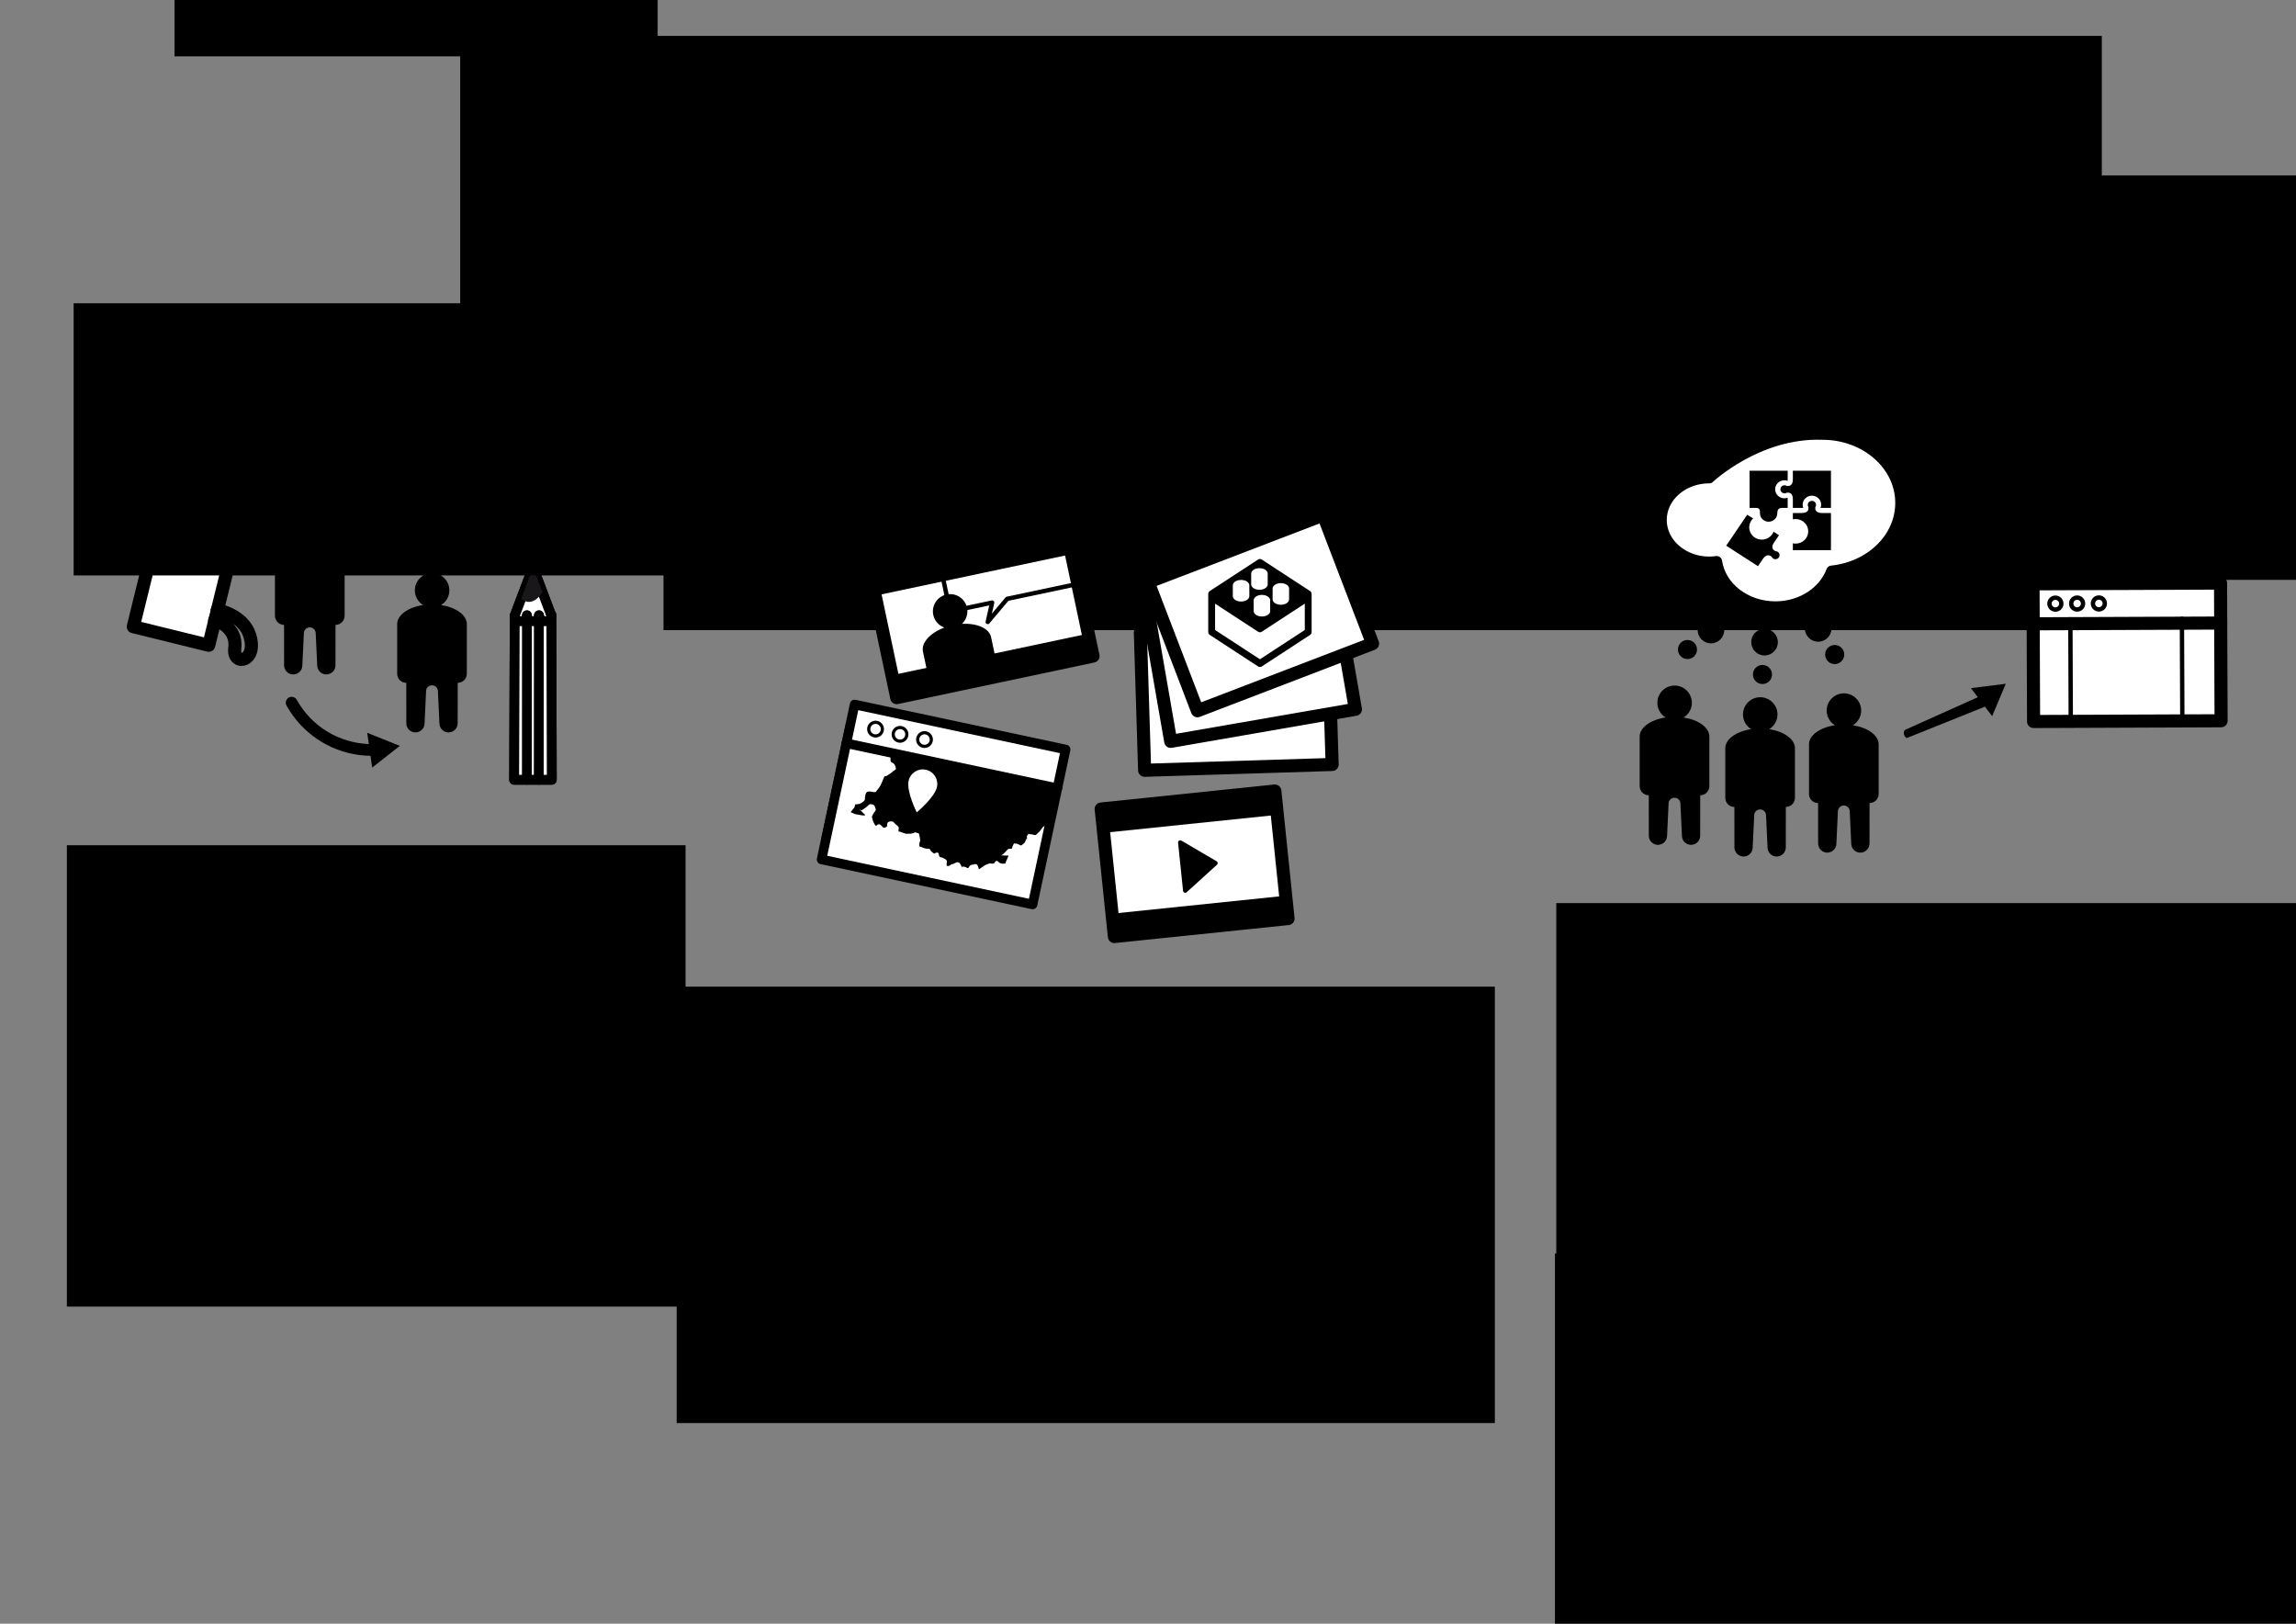
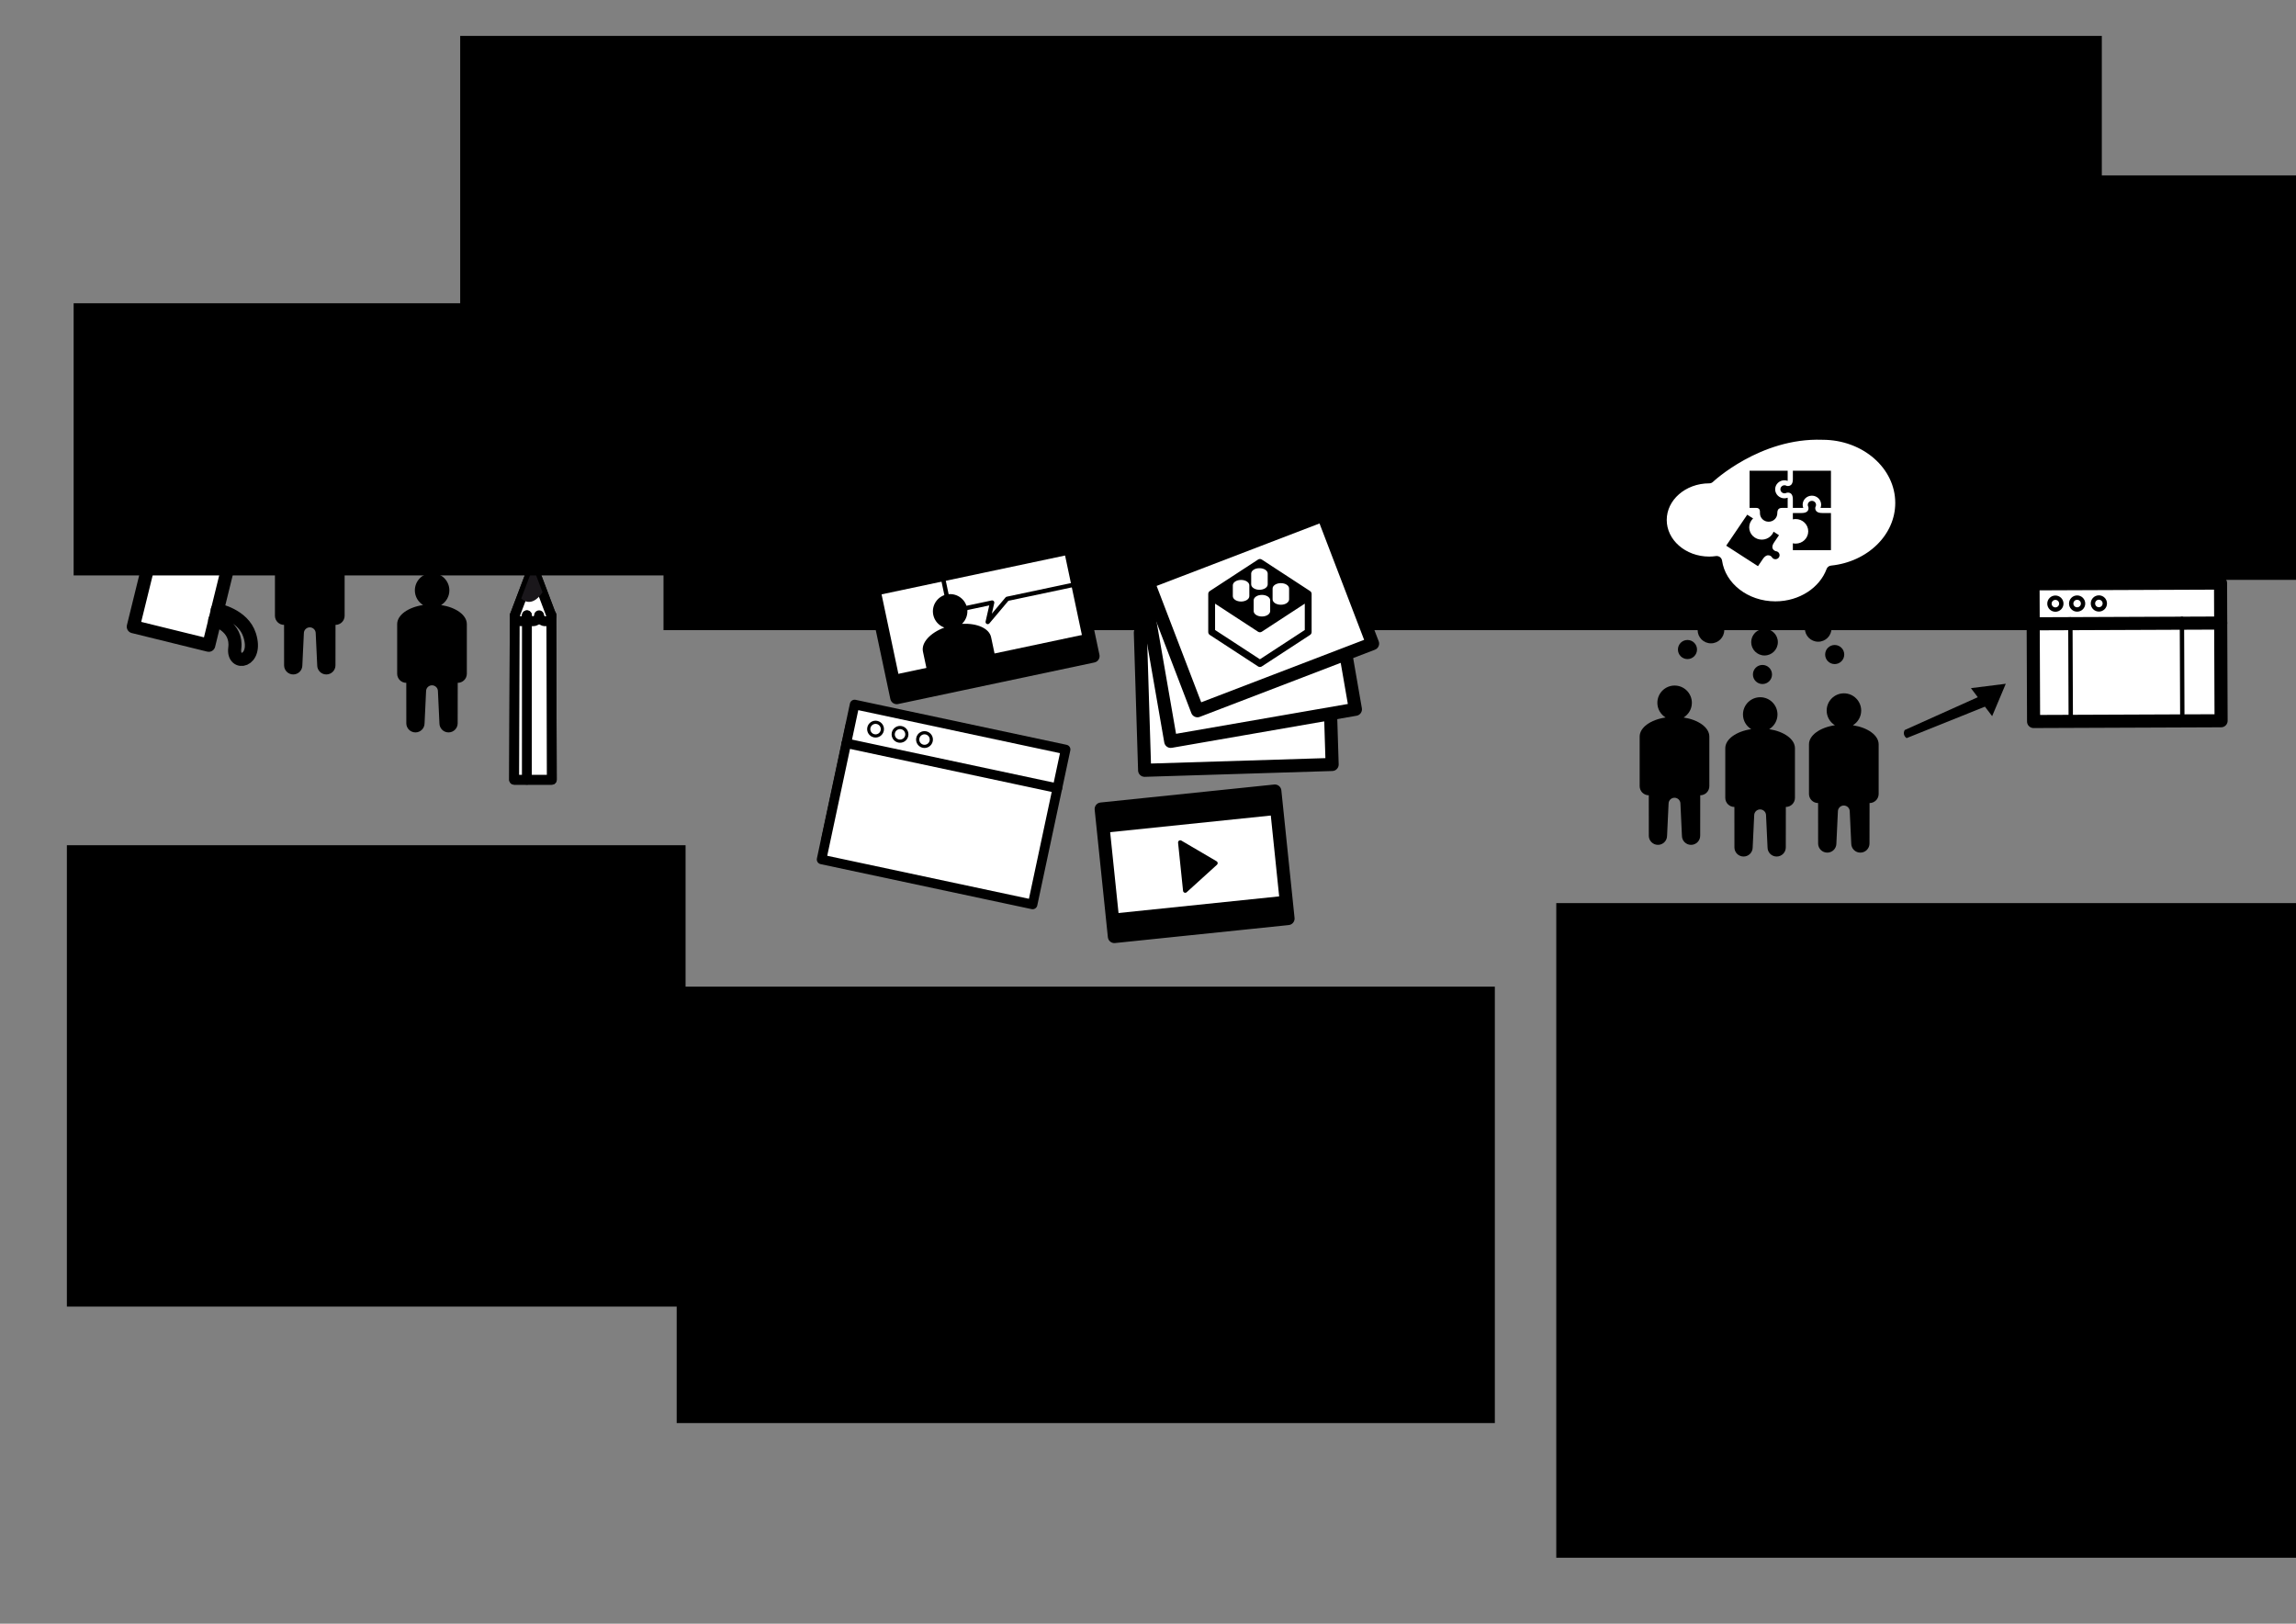
<svg xmlns="http://www.w3.org/2000/svg" xmlns:ns1="http://www.inkscape.org/namespaces/inkscape" xmlns:ns2="http://sodipodi.sourceforge.net/DTD/sodipodi-0.dtd" width="297mm" height="210mm" viewBox="0 0 1052.362 744.094" id="svg2" version="1.1" ns1:version="0.91 r13725" ns2:docname="schema_documentation.svg">
  <rect x="0" y="0" width="1052.362" height="744.094" fill="#808080" stroke="none" />
  <defs id="defs4" />
  <ns2:namedview id="base" pagecolor="#ffffff" bordercolor="#666666" borderopacity="1.0" ns1:pageopacity="0.0" ns1:pageshadow="2" ns1:zoom="0.49497475" ns1:cx="435.83113" ns1:cy="567.12227" ns1:document-units="px" ns1:current-layer="layer1" showgrid="false" showguides="true" ns1:guide-bbox="true" ns1:window-width="1325" ns1:window-height="747" ns1:window-x="1481" ns1:window-y="21" ns1:window-maximized="1">
    <ns2:guide position="651.429,472.857" orientation="0,1" id="guide3621" />
  </ns2:namedview>
  <g ns1:label="Calque 1" ns1:groupmode="layer" id="layer1" transform="translate(0,-308.268)">
    <flowRoot xml:space="preserve" id="flowRoot3336" style="font-style:normal;font-weight:normal;font-size:12.5px;line-height:125%;font-family:sans-serif;letter-spacing:0px;word-spacing:0px;fill:#000000;fill-opacity:1;stroke:#000000;stroke-width:1px;stroke-linecap:butt;stroke-linejoin:miter;stroke-opacity:1;" transform="translate(55.714,285.411)">
      <flowRegion id="flowRegion3338">
        <rect id="rect3340" width="751.429" height="138.571" x="155.714" y="39.809" style="stroke:#000000;stroke-opacity:1;" />
      </flowRegion>
      <flowPara id="flowPara3342" style="font-style:normal;font-variant:normal;font-weight:normal;font-stretch:normal;font-size:50px;font-family:'Futura Std';-inkscape-font-specification:'Futura Std';stroke:#000000;stroke-opacity:1;">Documentons notre parcours !</flowPara>
    </flowRoot>
    <flowRoot xml:space="preserve" id="flowRoot3344" style="fill:black;stroke:none;stroke-opacity:1;stroke-width:1px;stroke-linejoin:miter;stroke-linecap:butt;fill-opacity:1;font-family:sans-serif;font-style:normal;font-weight:normal;font-size:12.5px;line-height:125%;letter-spacing:0px;word-spacing:0px">
      <flowRegion id="flowRegion3346">
-         <rect id="rect3348" width="221.429" height="127.143" x="80" y="206.952" />
-       </flowRegion>
+         </flowRegion>
      <flowPara id="flowPara3350" />
    </flowRoot>
    <flowRoot xml:space="preserve" id="flowRoot3336-6" style="font-style:normal;font-weight:normal;font-size:12.5px;line-height:125%;font-family:sans-serif;letter-spacing:0px;word-spacing:0px;fill:#000000;fill-opacity:1;stroke:none;stroke-width:1px;stroke-linecap:butt;stroke-linejoin:miter;stroke-opacity:1" transform="translate(179.72,348.834)">
      <flowRegion id="flowRegion3338-3">
        <rect id="rect3340-8" width="751.429" height="138.571" x="155.714" y="39.809" />
      </flowRegion>
      <flowPara id="flowPara3342-5" style="font-style:normal;font-variant:normal;font-weight:normal;font-stretch:normal;font-size:50px;font-family:'Futura Std';-inkscape-font-specification:'Futura Std'">à chaque séance...</flowPara>
    </flowRoot>
    <path id="path1585" d="m 170.169,536.693 0.983,5.365 c 16.017,-0.344 30.954,7.758 39.348,21.527 0.775,1.27 0.371,2.926 -0.896,3.699 -0.269,0.166 -0.558,0.277 -0.847,0.336 -1.086,0.23 -2.245,-0.23 -2.855,-1.232 -7.235,-11.871 -19.999,-18.975 -33.771,-18.975 l 0.938,5.125 -15.173,-5.41 12.273,-10.435 z" ns1:connector-curvature="0" />
    <path id="path1587" d="m 130.215,613.172 -0.016,-18.543 c -2.309,0 -4.176,-1.865 -4.176,-4.176 l 0,-22.715 c 0,-4.203 5.038,-7.73 11.88,-8.766 -2.257,-1.395 -3.771,-3.871 -3.771,-6.715 0,-4.365 3.539,-7.91 7.907,-7.91 4.371,0 7.91,3.545 7.91,7.91 0,2.855 -1.525,5.332 -3.791,6.725 6.794,1.053 11.8,4.568 11.8,8.756 l 0,22.715 c 0,2.311 -1.873,4.176 -4.176,4.176 l -0.021,18.543 c 0,2.309 -1.889,4.176 -4.19,4.176 -2.31,0 -4.176,-1.867 -4.176,-4.176 l -0.689,-14.703 c 0,-1.494 -1.225,-2.707 -2.719,-2.707 -1.493,0 -2.708,1.213 -2.708,2.707 l -0.695,14.703 c 0,2.309 -1.871,4.176 -4.174,4.176 -2.307,0 -4.195,-1.868 -4.195,-4.176 z" ns1:connector-curvature="0" />
    <path id="path1589" d="m 186.234,639.732 -0.016,-18.541 c -2.31,0 -4.176,-1.867 -4.176,-4.176 l 0,-22.715 c 0,-4.203 5.038,-7.732 11.879,-8.77 -2.256,-1.391 -3.77,-3.869 -3.77,-6.713 0,-4.365 3.539,-7.91 7.908,-7.91 4.37,0 7.909,3.545 7.909,7.91 0,2.855 -1.524,5.332 -3.791,6.725 6.794,1.053 11.8,4.57 11.8,8.758 l 0,22.715 c 0,2.309 -1.872,4.176 -4.176,4.176 l -0.021,18.541 c 0,2.309 -1.888,4.178 -4.191,4.178 -2.309,0 -4.176,-1.869 -4.176,-4.178 l -0.688,-14.701 c 0,-1.496 -1.225,-2.703 -2.719,-2.703 -1.493,0 -2.708,1.207 -2.708,2.703 l -0.694,14.701 c 0,2.309 -1.871,4.178 -4.175,4.178 -2.307,0 -4.195,-1.869 -4.195,-4.178 z" ns1:connector-curvature="0" />
-     <path id="path1591" d="m 170.591,660.031 -0.779,-5.41 c -1.767,-0.033 -3.528,-0.129 -5.259,-0.361 -13.914,-1.865 -26.24,-10.127 -33.229,-22.65 -0.726,-1.301 -0.263,-2.938 1.036,-3.666 1.304,-0.723 2.939,-0.256 3.665,1.041 6.773,12.143 19.251,19.723 33.019,20.258 l -0.741,-5.156 14.949,5.988 -12.661,9.956 z" ns1:connector-curvature="0" />
    <g transform="translate(-408.596,367.43)" id="g551">
      <polygon style="fill:none;stroke:#000000;stroke-width:4.517;stroke-linecap:round;stroke-linejoin:round" id="polygon553" points="644.257,298.164 661.507,298.166 661.302,222.964 652.919,200.805 644.522,222.953 " />
      <polygon style="fill:#ffffff;stroke:#000000;stroke-width:4.517;stroke-linecap:round;stroke-linejoin:round" id="polygon555" points="644.257,298.164 661.507,298.166 661.302,222.964 652.919,200.805 644.522,222.953 " />
      <path style="fill:none;stroke:#000000;stroke-width:4.517;stroke-linecap:round;stroke-linejoin:round" ns1:connector-curvature="0" id="path557" d="m 661.371,222.695 -10e-4,0.175 c 0,0 -0.116,2.671 -2.773,2.671 -2.655,-0.008 -2.914,-2.727 -2.914,-2.727 l 0,0 c 0,0 -0.182,2.717 -2.843,2.715 -2.659,0 -2.729,-2.716 -2.729,-2.716 l 0,0 c 0,0 -0.089,2.715 -2.75,2.716 -2.664,0 -2.776,-2.661 -2.776,-2.661" />
      <path style="fill:#1a171b" ns1:connector-curvature="0" id="path559" d="m 647.5,215.091 c 0,0 4.415,5.016 9.758,-2.83 l -4.339,-11.456 -5.419,14.286 z" />
      <line style="fill:none;stroke:#000000;stroke-width:4.517;stroke-linecap:round;stroke-linejoin:round" id="line561" y2="298.17" x2="650.081" y1="222.813" x1="650.11" />
-       <line style="fill:none;stroke:#000000;stroke-width:4.517;stroke-linecap:round;stroke-linejoin:round" id="line563" y2="298.169" x2="655.534" y1="222.814" x1="655.572" />
    </g>
    <g transform="translate(-45.844,126.636)" id="g1307">
      <rect style="fill:#ffffff;stroke:#000000;stroke-width:6;stroke-linecap:round;stroke-linejoin:round" x="116.608" y="388.365" transform="matrix(0.971,0.239,-0.239,0.971,107.075,-19.63)" width="35.619" height="85.975" id="rect1309" />
      <circle style="stroke:#000000;stroke-width:6;stroke-linecap:round;stroke-linejoin:round" cx="140.126" cy="408.18" r="3.383" id="circle1311" />
      <circle style="fill:none;stroke:#000000;stroke-width:2;stroke-linecap:round;stroke-linejoin:round" cx="140.126" cy="408.18" r="11.3" id="circle1313" />
      <path style="fill:none;stroke:#000000;stroke-width:6;stroke-linecap:round;stroke-linejoin:round" ns1:connector-curvature="0" d="m 144.268,465.816 c 0,0 10.479,2.754 9.181,12.902 -1.083,8.465 10.798,6.377 6.81,-6.045 -3.009,-9.383 -14.834,-11.551 -14.834,-11.551" id="path1315" />
    </g>
    <flowRoot xml:space="preserve" id="flowRoot3336-6-6" style="font-style:normal;font-weight:normal;font-size:12.5px;line-height:125%;font-family:sans-serif;letter-spacing:0px;word-spacing:0px;fill:#000000;fill-opacity:1;stroke:none;stroke-width:1px;stroke-linecap:butt;stroke-linejoin:miter;stroke-opacity:1" transform="matrix(0.9,0,0,0.9,-106.389,411.425)">
      <flowRegion id="flowRegion3338-3-1">
        <rect id="rect3340-8-1" width="751.429" height="138.571" x="155.714" y="39.809" />
      </flowRegion>
      <flowPara id="flowPara3342-5-5" style="font-style:normal;font-variant:normal;font-weight:normal;font-stretch:normal;font-size:50px;font-family:'Futura Std';-inkscape-font-specification:'Futura Std'">au début...</flowPara>
    </flowRoot>
    <flowRoot xml:space="preserve" id="flowRoot3336-6-6-9" style="font-style:normal;font-weight:normal;font-size:12.5px;line-height:125%;font-family:sans-serif;letter-spacing:0px;word-spacing:0px;fill:#000000;fill-opacity:1;stroke:none;stroke-width:1px;stroke-linecap:butt;stroke-linejoin:miter;stroke-opacity:1" transform="matrix(0.5,0,0,0.5,-47.206,675.707)">
      <flowRegion id="flowRegion3338-3-1-8">
        <rect id="rect3340-8-1-4" width="567.143" height="422.857" x="155.714" y="39.809" />
      </flowRegion>
      <flowPara id="flowPara3342-5-5-8" style="font-style:normal;font-variant:normal;font-weight:normal;font-stretch:normal;font-size:50px;font-family:'Futura Std';-inkscape-font-specification:'Futura Std';stroke:#000000;stroke-opacity:1"> on répartit les rôles</flowPara>
      <flowPara style="font-style:normal;font-variant:normal;font-weight:normal;font-stretch:normal;font-size:50px;font-family:'Futura Std';-inkscape-font-specification:'Futura Std'" id="flowPara3476">et <flowSpan style="stroke:#000000;stroke-opacity:1" id="flowSpan4727">on distribue les outils </flowSpan>
      </flowPara>
      <flowPara style="font-style:normal;font-variant:normal;font-weight:normal;font-stretch:normal;font-size:50px;font-family:'Futura Std';-inkscape-font-specification:'Futura Std'" id="flowPara3470">- qui écrit des notes</flowPara>
      <flowPara style="font-style:normal;font-variant:normal;font-weight:normal;font-stretch:normal;font-size:50px;font-family:'Futura Std';-inkscape-font-specification:'Futura Std'" id="flowPara3472">- qui fait des photos</flowPara>
      <flowPara style="font-style:normal;font-variant:normal;font-weight:normal;font-stretch:normal;font-size:50px;font-family:'Futura Std';-inkscape-font-specification:'Futura Std'" id="flowPara3474">- qui fait des vidéos</flowPara>
      <flowPara style="font-style:normal;font-variant:normal;font-weight:normal;font-stretch:normal;font-size:50px;font-family:'Futura Std';-inkscape-font-specification:'Futura Std'" id="flowPara3478">- qui enregistre du son</flowPara>
      <flowPara style="font-style:normal;font-variant:normal;font-weight:normal;font-stretch:normal;font-size:50px;font-family:'Futura Std';-inkscape-font-specification:'Futura Std'" id="flowPara3480">...</flowPara>
    </flowRoot>
    <flowRoot xml:space="preserve" id="flowRoot3336-6-6-9-1" style="font-style:normal;font-weight:normal;font-size:6.25px;line-height:125%;font-family:sans-serif;letter-spacing:0px;word-spacing:0px;fill:#000000;fill-opacity:1;stroke:none;stroke-width:1px;stroke-linecap:butt;stroke-linejoin:miter;stroke-opacity:1" transform="translate(310.205,453.012)">
      <flowRegion id="flowRegion3338-3-1-8-0">
        <rect id="rect3340-8-1-4-3" width="375" height="200" x="-0.05" y="307.408" />
      </flowRegion>
      <flowPara style="font-style:normal;font-variant:normal;font-weight:normal;font-stretch:normal;font-size:25px;font-family:'Futura Std';-inkscape-font-specification:'Futura Std'" id="flowPara3735">
        <flowSpan style="stroke:#000000;stroke-opacity:1" id="flowSpan4729">on écrit, on enregistre, on capte des matériaux, on crée, on publie des souvenirs de la séance </flowSpan>:</flowPara>
      <flowPara style="font-style:normal;font-variant:normal;font-weight:normal;font-stretch:normal;font-size:25px;font-family:'Futura Std';-inkscape-font-specification:'Futura Std'" id="flowPara3739">- des notes, des dessins, des schémas...</flowPara>
      <flowPara style="font-style:normal;font-variant:normal;font-weight:normal;font-stretch:normal;font-size:25px;font-family:'Futura Std';-inkscape-font-specification:'Futura Std'" id="flowPara3741">- des photos, des vidéos, du son...</flowPara>
    </flowRoot>
    <flowRoot xml:space="preserve" id="flowRoot3336-6-6-9-1-3" style="font-style:normal;font-weight:normal;font-size:6.25px;line-height:125%;font-family:sans-serif;letter-spacing:0px;word-spacing:0px;fill:#000000;fill-opacity:1;stroke:none;stroke-width:0.709;stroke-linecap:butt;stroke-linejoin:miter;stroke-miterlimit:4;stroke-dasharray:none;stroke-opacity:1" transform="translate(712.751,575.28)">
      <flowRegion id="flowRegion3338-3-1-8-0-1">
-         <rect id="rect3340-8-1-4-3-7" width="342.143" height="300" x="-0.05" y="307.408" style="stroke-width:0.709;stroke-miterlimit:4;stroke-dasharray:none" />
-       </flowRegion>
+         </flowRegion>
      <flowPara style="font-style:normal;font-variant:normal;font-weight:normal;font-stretch:normal;font-size:25px;font-family:'Futura Std';-inkscape-font-specification:'Futura Std';stroke:#000000;stroke-width:0.709;stroke-miterlimit:4;stroke-dasharray:none;stroke-opacity:1" id="flowPara4779">- un bilan individuel privé</flowPara>
      <flowPara style="font-style:normal;font-variant:normal;font-weight:normal;font-stretch:normal;font-size:25px;font-family:'Futura Std';-inkscape-font-specification:'Futura Std';stroke-width:0.709;stroke-miterlimit:4;stroke-dasharray:none" id="flowPara4781">avec son compte individuel</flowPara>
      <flowPara style="font-style:normal;font-variant:normal;font-weight:normal;font-stretch:normal;font-size:18.75px;font-family:'Futura Std';-inkscape-font-specification:'Futura Std';stroke-width:0.709;stroke-miterlimit:4;stroke-dasharray:none" id="flowPara4866">qui sera accessible pour le suivi du parcours seulement à l'équipe, par : </flowPara>
      <flowPara style="font-style:normal;font-variant:normal;font-weight:normal;font-stretch:normal;font-size:18.75px;font-family:'Futura Std';-inkscape-font-specification:'Futura Std';stroke-width:0.709;stroke-miterlimit:4;stroke-dasharray:none" id="flowPara4868">Adrien, Arnaud, Maëlle</flowPara>
    </flowRoot>
    <flowRoot xml:space="preserve" id="flowRoot3336-6-6-6" style="font-style:normal;font-weight:normal;font-size:12.5px;line-height:125%;font-family:sans-serif;letter-spacing:0px;word-spacing:0px;fill:#000000;fill-opacity:1;stroke:none;stroke-width:1px;stroke-linecap:butt;stroke-linejoin:miter;stroke-opacity:1" transform="matrix(0.9,0,0,0.9,163.976,436.501)">
      <flowRegion id="flowRegion3338-3-1-2">
        <rect id="rect3340-8-1-1" width="751.429" height="138.571" x="155.714" y="39.809" />
      </flowRegion>
      <flowPara id="flowPara3342-5-5-7" style="font-style:normal;font-variant:normal;font-weight:normal;font-stretch:normal;font-size:50px;font-family:'Futura Std';-inkscape-font-specification:'Futura Std'">...au fur et à mesure...</flowPara>
    </flowRoot>
    <flowRoot xml:space="preserve" id="flowRoot3336-6-6-8" style="font-style:normal;font-weight:normal;font-size:12.5px;line-height:125%;font-family:sans-serif;letter-spacing:0px;word-spacing:0px;fill:#000000;fill-opacity:1;stroke:none;stroke-width:1px;stroke-linecap:butt;stroke-linejoin:miter;stroke-opacity:1" transform="matrix(0.9,0,0,0.9,675.669,413.459)">
      <flowRegion id="flowRegion3338-3-1-5">
        <rect id="rect3340-8-1-7" width="751.429" height="138.571" x="155.714" y="39.809" />
      </flowRegion>
      <flowPara id="flowPara3342-5-5-4" style="font-style:normal;font-variant:normal;font-weight:normal;font-stretch:normal;font-size:50px;font-family:'Futura Std';-inkscape-font-specification:'Futura Std'">...à la fin.</flowPara>
    </flowRoot>
    <g transform="matrix(0.978,-0.207,0.207,0.978,254.384,386.734)" id="g1593">
      <g id="g1595">
        <rect style="fill:#ffffff;stroke:#000000;stroke-width:6;stroke-linecap:round;stroke-linejoin:round" x="103.319" y="209.804" width="91.998" height="58.73" id="rect1597" />
        <rect x="103.319" y="209.804" width="91.998" height="10.973" id="rect1599" />
        <rect x="103.319" y="258.013" width="91.998" height="10.973" id="rect1601" />
      </g>
      <path ns1:connector-curvature="0" d="m 151.385,265.544 0,-15.154 c 0,-4.188 -5.006,-7.703 -11.8,-8.756 2.266,-1.393 3.791,-3.869 3.791,-6.725 0,-4.365 -3.54,-7.91 -7.91,-7.91 -4.368,0 -7.907,3.545 -7.907,7.91 0,2.844 1.514,5.32 3.771,6.715 -6.842,1.035 -11.88,4.562 -11.88,8.766 l 0,15.154 31.935,0 z" id="path1603" />
      <polyline style="fill:none;stroke:#000000;stroke-width:2;stroke-linecap:round;stroke-linejoin:round" points="192.629,234.709    162.253,234.709 151.319,243.234 155.129,234.959 135.417,234.959 135.417,219.293  " id="polyline1605" />
    </g>
    <g transform="translate(169.724,133.996)" id="g1361-3">
      <rect style="fill:#ffffff;stroke:#000000;stroke-width:6;stroke-linecap:round;stroke-linejoin:round" x="353.806" y="462.544" transform="matrix(1,-0.031,0.031,1,-15.191,12.593)" width="85.945" height="63.099" id="rect1363-6" />
      <rect style="fill:#ffffff;stroke:#000000;stroke-width:6;stroke-linecap:round;stroke-linejoin:round" x="361.118" y="443.96" transform="matrix(0.985,-0.171,0.171,0.985,-75.539,76.318)" width="85.944" height="63.098" id="rect1365-7" />
      <rect style="fill:#ffffff;stroke:#000000;stroke-width:6;stroke-linecap:round;stroke-linejoin:round" x="364.786" y="423.636" transform="matrix(0.934,-0.358,0.358,0.934,-135.84,175.97)" width="85.945" height="63.098" id="rect1367-5" />
      <path ns1:connector-curvature="0" d="m 430.739,445.134 -22.125,-14.438 c -0.521,-0.344 -1.191,-0.344 -1.712,0 l -22.126,14.438 c -0.442,0.289 -0.709,0.785 -0.709,1.314 l 0,17.475 c 0,0.531 0.267,1.023 0.709,1.312 l 22.126,14.439 c 0.26,0.17 0.557,0.256 0.856,0.256 0.297,0 0.596,-0.086 0.856,-0.256 l 22.125,-14.439 c 0.444,-0.289 0.71,-0.781 0.71,-1.312 l 0,-17.475 c 0,-0.529 -0.265,-1.025 -0.71,-1.314 z m -17.172,-1.156 c 0,-1.363 1.695,-2.469 3.785,-2.469 2.089,0 3.781,1.105 3.781,2.469 l 0,4.957 c 0,1.365 -1.692,2.469 -3.781,2.469 -2.09,0 -3.785,-1.104 -3.785,-2.469 l 0,-4.957 z m -1.114,5.386 0,4.955 c 0,1.363 -1.692,2.471 -3.781,2.471 -2.091,0 -3.782,-1.107 -3.782,-2.471 l 0,-4.955 c 0,-1.365 1.691,-2.471 3.782,-2.471 2.089,0.001 3.781,1.106 3.781,2.471 z m -8.701,-12.244 c 0,-1.363 1.694,-2.467 3.783,-2.467 2.089,0 3.785,1.104 3.785,2.467 l 0,4.957 c 0,1.363 -1.696,2.471 -3.785,2.471 -2.089,0 -3.783,-1.107 -3.783,-2.471 l 0,-4.957 z m -8.419,5.385 c 0,-1.363 1.695,-2.469 3.784,-2.469 2.09,0 3.784,1.105 3.784,2.469 l 0,4.957 c 0,1.363 -1.694,2.469 -3.784,2.469 -2.089,0 -3.784,-1.105 -3.784,-2.469 l 0,-4.957 z m 32.985,20.473 -20.56,13.416 -20.559,-13.416 0,-12.072 19.703,12.859 c 0.26,0.172 0.557,0.256 0.856,0.256 0.297,0 0.596,-0.084 0.856,-0.256 l 19.704,-12.859 0,12.072 z" id="path1369-3" />
    </g>
    <g transform="matrix(0.995,-0.103,0.103,0.995,-517.383,170.988)" id="g1167">
      <rect style="fill:#ffffff;stroke:#000000;stroke-width:6;stroke-linecap:round;stroke-linejoin:round" x="964.056" y="610.379" width="79.998" height="58.73" id="rect1169" />
      <polygon style="stroke:#000000;stroke-width:2;stroke-linecap:round;stroke-linejoin:round" points="998.512,651.52 998.512,629.348 1013.597,640.434 " id="polygon1171" />
      <rect x="964.056" y="610.379" width="79.998" height="10.973" id="rect1173" />
      <rect x="964.056" y="658.588" width="79.998" height="10.973" id="rect1175" />
    </g>
    <g transform="matrix(0.713,0.152,-0.152,0.713,480.915,-31.553)" id="g1505">
      <g id="g1507">
        <line style="fill:none;stroke:#000000;stroke-width:2;stroke-linecap:round;stroke-linejoin:round" x1="67.983" y1="927.301" x2="67.983" y2="1001.141" id="line1509" />
        <rect style="fill:#ffffff;stroke:#000000;stroke-width:6;stroke-linecap:round;stroke-linejoin:round" x="69.839" y="914.518" width="135.662" height="99.598" id="rect1511" />
        <path style="fill:none;stroke:#000000;stroke-width:2;stroke-linecap:round;stroke-linejoin:round" ns1:connector-curvature="0" d="m 90.247,926.912 c 0,2.371 -1.922,4.293 -4.298,4.293 -2.366,0 -4.29,-1.922 -4.29,-4.293 0,-2.371 1.924,-4.293 4.29,-4.293 2.376,0 4.298,1.922 4.298,4.293 z" id="path1513" />
        <path style="fill:none;stroke:#000000;stroke-width:2;stroke-linecap:round;stroke-linejoin:round" ns1:connector-curvature="0" d="m 105.978,926.912 c 0,2.371 -1.918,4.293 -4.291,4.293 -2.375,0 -4.293,-1.922 -4.293,-4.293 0,-2.371 1.918,-4.293 4.293,-4.293 2.373,0 4.291,1.922 4.291,4.293 z" id="path1515" />
        <path style="fill:none;stroke:#000000;stroke-width:2;stroke-linecap:round;stroke-linejoin:round" ns1:connector-curvature="0" d="m 121.711,926.912 c 0,2.371 -1.923,4.293 -4.291,4.293 -2.373,0 -4.296,-1.922 -4.296,-4.293 0,-2.371 1.924,-4.293 4.296,-4.293 2.368,0 4.291,1.922 4.291,4.293 z" id="path1517" />
        <line style="fill:none;stroke:#000000;stroke-width:6;stroke-linecap:round;stroke-linejoin:round" x1="69.839" y1="939.434" x2="205.501" y2="939.434" id="line1519" />
      </g>
-       <path ns1:connector-curvature="0" d="m 98.329,939.301 c 0.078,1.031 0.87,5.477 1.348,5.715 0.477,0.238 1.746,0.396 2.541,1.111 0.793,0.715 1.428,2.301 1.506,2.619 0.082,0.316 -1.268,1.506 -1.586,1.904 -0.318,0.396 -0.238,0.557 -1.27,1.586 -1.032,1.033 -1.35,1.35 -1.984,1.986 -0.637,0.635 -1.191,-0.16 -1.35,0.951 -0.159,1.111 -0.951,4.365 -0.951,4.842 0,0.475 -0.557,1.826 -0.873,2.619 -0.318,0.793 -1.033,1.984 -1.111,2.223 -0.08,0.238 0.08,0.477 -0.396,0.713 -0.477,0.238 -1.111,0.318 -1.35,0.318 -0.239,0 -1.111,0 -1.588,0 -0.477,0 -1.904,0.396 -2.221,0.715 -0.318,0.316 -0.636,0.793 -0.636,1.348 0,0.557 -0.078,0.082 -0.078,0.873 0,0.795 0.08,1.748 0.158,2.064 0.08,0.316 0.396,0.953 -0.396,1.984 -0.792,1.031 -1.666,1.824 -2.461,2.223 -0.793,0.396 -1.746,0.555 -2.301,0.715 l -0.16,2.221 c 0,0 -1.031,1.666 -1.428,2.699 -0.398,1.031 0.713,0.475 1.666,0.873 0.953,0.398 1.904,0.158 3.57,0.158 1.668,0 2.699,-0.08 3.572,-0.396 0.873,-0.316 0,-0.396 -2.777,-2.301 -2.777,-1.906 0,0 0.318,-0.477 0.316,-0.477 1.35,-1.191 2.301,-2.383 0.953,-1.189 0.873,-1.189 1.35,-1.902 0.475,-0.715 1.508,-0.715 2.461,-0.637 0.951,0.08 1.348,0.637 2.143,2.064 0.793,1.428 0.158,0.873 0.158,1.35 0,0.477 -0.556,1.27 -0.792,1.984 -0.238,0.713 -0.557,2.141 -0.557,2.141 0,0 0.557,1.27 1.033,2.145 0.475,0.873 0.635,0.953 1.824,2.381 1.191,1.428 1.43,-0.555 2.461,-0.795 1.031,-0.238 3.094,1.51 3.094,1.51 0,0 0.795,0.158 1.668,-0.637 0.873,-0.793 0.316,-1.111 0.316,-1.904 0,-0.793 0,-0.395 0.08,-1.031 0.08,-0.635 1.43,-1.27 2.383,-1.348 0.951,-0.082 0.951,0.078 1.586,0.473 0.635,0.398 1.27,0.953 1.984,1.191 0.714,0.238 1.586,1.191 1.586,1.191 0,0 0,0.555 0.16,1.746 0.16,1.191 0.477,0.555 0.951,0.635 0.477,0.08 1.51,0.158 3.018,0.396 1.508,0.238 1.508,-0.078 3.174,-0.396 1.666,-0.316 0.635,-0.158 1.984,-0.713 1.348,-0.557 0.635,-0.557 1.111,-0.795 0.475,-0.238 0.555,0 1.428,0 0.873,0 1.031,0.08 1.27,0.158 0.238,0.082 1.748,3.73 1.748,4.047 0,0.318 -0.318,2.064 0.078,3.176 0.396,1.112 0.793,0.555 1.824,0.793 1.032,0.238 1.35,0.318 2.223,0.318 0.875,0 1.588,-0.158 2.223,-0.238 0.635,-0.08 0.873,0.158 1.111,0.477 0.238,0.316 0.555,0.713 0.555,0.713 0,0 1.668,0.875 2.143,1.035 0.477,0.156 0,0 0.875,-0.557 0.874,-0.557 0.793,-0.318 1.27,-0.479 0.477,-0.16 0.634,0.479 0.951,0.953 0.318,0.477 0.318,0.873 0.715,1.27 0.396,0.398 1.033,0.08 1.824,0.238 0.795,0.16 1.113,0.318 1.828,0.477 0.713,0.16 0.873,0.398 1.268,0.715 0.398,0.316 0.16,0.715 0.398,1.904 0.238,1.189 0.078,1.031 0.315,1.27 0.239,0.236 0.399,0.158 1.192,-0.08 0.793,-0.238 0.873,-0.793 1.27,-1.189 0.397,-0.396 0.953,-0.396 1.27,-0.635 0.318,-0.238 1.906,-1.508 2.143,-1.586 0.24,-0.082 1.033,0 1.27,0 0.238,0 0.875,0.475 2.064,1.984 1.189,1.506 0,0 0.873,-0.08 0.871,-0.08 1.428,0 1.826,0 0.396,0 0.635,0.316 1.189,0.396 0.557,0.078 0.715,-0.875 0.953,-1.43 0.238,-0.555 0.95,-1.27 1.824,-1.428 0.875,-0.158 0.794,-0.318 1.033,-0.557 0.236,-0.238 0.873,-0.078 1.508,0 0.633,0.08 1.824,2.621 1.824,2.621 0,0 0.637,-0.477 1.826,-1.828 1.191,-1.348 1.586,-1.664 1.586,-1.664 0,0 1.111,-0.795 2.064,-1.352 0.952,-0.555 1.746,-0.078 2.618,-0.555 0.876,-0.477 0.636,-0.793 1.032,-1.508 0.396,-0.715 0.953,-0.793 1.588,-0.396 0.635,0.397 1.35,0.793 2.143,0.793 0.792,0 1.508,-0.08 2.541,-0.477 1.03,-0.396 0,0 0.078,-0.475 0.08,-0.477 0.793,-3.414 0.873,-4.285 0.079,-0.875 -0.396,-0.477 -0.873,-0.398 -0.477,0.079 -2.777,0.637 -3.332,0.637 -0.557,0 0.236,-0.318 0.555,-0.715 0.316,-0.398 1.27,-1.668 1.824,-2.779 0.557,-1.111 0.875,-1.189 1.033,-1.428 0.158,-0.239 1.27,-0.238 1.746,-0.398 0.477,-0.156 0.158,-1.188 0.635,-2.855 0.475,-1.668 0.712,-0.557 1.111,-0.873 0.396,-0.318 0.951,-0.08 1.428,-0.08 0.477,0 1.668,0.477 2.143,0.477 0.476,0 0.795,-0.555 1.588,-1.586 0.795,-1.031 0.396,-0.715 0.795,-2.145 0.396,-1.43 0.396,-1.586 0.635,-1.824 0.239,-0.238 0,0 -0.396,-0.238 -0.398,-0.238 0.078,-0.875 0.396,-1.906 0.318,-1.031 0.554,-0.238 0.871,-0.316 0.318,-0.078 1.111,-0.238 1.668,-0.238 0.555,0 0.715,0 1.27,0.078 0.557,0.08 0.715,-0.078 1.033,-0.236 0.316,-0.158 0.871,-1.35 1.428,-1.984 0.555,-0.635 0.951,-1.748 1.666,-3.256 0.715,-1.506 2.619,-2.855 3.809,-4.047 l -2.893,-22.381 -104.014,0 z" id="path1521" />
      <path style="fill:#ffffff" ns1:connector-curvature="0" d="m 131.293,954.424 c 0,6.773 -9.113,18.295 -9.113,18.295 0,0 -9.127,-11.426 -9.127,-18.295 0,-5.037 4.086,-9.123 9.127,-9.123 5.028,0 9.113,4.086 9.113,9.123 z" id="path1523" />
    </g>
    <g id="g4872" transform="translate(2.02,16.162)">
      <path ns1:connector-curvature="0" id="path1661-0" d="m 831.311,678.662 -0.016,-18.543 c -2.309,0 -4.176,-1.865 -4.176,-4.176 l 0,-22.715 c 0,-4.203 5.038,-7.73 11.88,-8.766 -2.257,-1.395 -3.771,-3.871 -3.771,-6.715 0,-4.365 3.539,-7.91 7.907,-7.91 4.371,0 7.91,3.545 7.91,7.91 0,2.855 -1.525,5.332 -3.791,6.725 6.794,1.053 11.8,4.568 11.8,8.756 l 0,22.715 c 0,2.311 -1.872,4.176 -4.176,4.176 l -0.021,18.543 c 0,2.309 -1.889,4.176 -4.19,4.176 -2.31,0 -4.176,-1.867 -4.176,-4.176 l -0.689,-14.703 c 0,-1.494 -1.225,-2.707 -2.719,-2.707 -1.493,0 -2.708,1.213 -2.708,2.707 l -0.694,14.703 c 0,2.309 -1.871,4.176 -4.175,4.176 -2.308,0 -4.195,-1.868 -4.195,-4.176 z" />
      <path ns2:nodetypes="sccsscscs" style="fill:#ffffff;stroke:#000000;stroke-width:4.97;stroke-linecap:round;stroke-linejoin:round;stroke-miterlimit:4;stroke-dasharray:none" ns1:connector-curvature="0" id="path1663-9" d="m 869.148,522.579 c 0,-17.353 -16.045,-31.419 -35.833,-31.419 -29.727,-1.057 -51.906,19.965 -51.906,19.965 -12.136,0 -21.971,8.625 -21.971,19.265 0,10.639 9.836,19.264 21.971,19.264 1.166,0 2.302,-0.101 3.419,-0.255 1.698,11.709 13.077,20.77 26.893,20.77 12.042,0 22.237,-6.881 25.786,-16.401 17.811,-1.824 31.642,-15.08 31.642,-31.188 z" />
      <circle id="circle1665-3" r="6.106" cy="580.821" cx="782.185" />
      <circle id="circle1667-6" r="4.375" cy="589.765" cx="771.427" />
      <path id="path1661-5-0" d="m 792.948,680.45 -0.016,-18.543 c -2.309,0 -4.176,-1.865 -4.176,-4.176 l 0,-22.715 c 0,-4.203 5.038,-7.73 11.88,-8.766 -2.257,-1.395 -3.771,-3.871 -3.771,-6.715 0,-4.365 3.539,-7.91 7.907,-7.91 4.371,0 7.91,3.545 7.91,7.91 0,2.855 -1.525,5.332 -3.791,6.725 6.794,1.053 11.8,4.568 11.8,8.756 l 0,22.715 c 0,2.311 -1.872,4.176 -4.176,4.176 l -0.021,18.543 c 0,2.309 -1.889,4.176 -4.19,4.176 -2.31,0 -4.176,-1.867 -4.176,-4.176 l -0.689,-14.703 c 0,-1.494 -1.225,-2.707 -2.719,-2.707 -1.493,0 -2.708,1.213 -2.708,2.707 l -0.694,14.703 c 0,2.309 -1.871,4.176 -4.175,4.176 -2.308,0 -4.195,-1.868 -4.195,-4.176 z" ns1:connector-curvature="0" />
      <path id="path1661-5-6-6" d="m 753.709,675.1 -0.016,-18.543 c -2.309,0 -4.176,-1.865 -4.176,-4.176 l 0,-22.715 c 0,-4.203 5.038,-7.73 11.88,-8.766 -2.257,-1.395 -3.771,-3.871 -3.771,-6.715 0,-4.365 3.539,-7.91 7.907,-7.91 4.371,0 7.91,3.545 7.91,7.91 0,2.855 -1.525,5.332 -3.791,6.725 6.794,1.053 11.8,4.568 11.8,8.756 l 0,22.715 c 0,2.311 -1.872,4.176 -4.176,4.176 l -0.021,18.543 c 0,2.309 -1.889,4.176 -4.19,4.176 -2.31,0 -4.176,-1.867 -4.176,-4.176 l -0.689,-14.703 c 0,-1.494 -1.225,-2.707 -2.719,-2.707 -1.493,0 -2.708,1.213 -2.708,2.707 l -0.694,14.703 c 0,2.309 -1.871,4.176 -4.175,4.176 -2.308,0 -4.195,-1.868 -4.195,-4.176 z" ns1:connector-curvature="0" />
      <circle id="circle1667-2-2" r="4.375" cy="601.202" cx="805.8" />
      <circle id="circle1667-9-6" r="4.375" cy="592.059" cx="838.906" />
      <circle id="circle1665-1-1" r="6.106" cy="586.383" cx="806.746" />
      <circle id="circle1665-1-2-8" r="6.106" cy="580.077" cx="831.339" />
      <g id="g1623" transform="matrix(0.606,0,0,0.591,402.329,141.874)">
        <path id="path1625" d="m 678.208,686.413 c -0.951,1.438 -2.889,1.834 -4.328,0.881 -0.506,-0.338 -0.885,-0.799 -1.119,-1.316 0,0 -3.148,-3.658 -6.727,1.744 l -3.641,5.5 -24.025,-15.902 15.9,-24.027 4.451,2.945 c -0.504,0.48 -0.973,1.012 -1.375,1.617 -2.902,4.389 -1.703,10.297 2.686,13.203 4.387,2.902 10.297,1.699 13.203,-2.688 0.4,-0.605 0.705,-1.246 0.951,-1.898 l 4.113,2.725 -3.645,5.506 c -3.643,5.504 1.168,6.871 1.168,6.871 0.523,0.035 1.041,0.203 1.508,0.51 1.437,0.95 1.833,2.888 0.88,4.329 z" ns1:connector-curvature="0" />
        <path id="path1627" d="m 684.86,648.009 -4.23,0.037 c -2.24,0 -3.617,0.963 -3.617,4.139 0,3.623 -2.936,6.561 -6.559,6.561 -3.623,0 -6.561,-2.938 -6.561,-6.561 0,-1.596 0.287,-4.176 -2.992,-4.176 l -4.854,0 0,-28.809 28.812,0 0,7.881 c -0.77,-0.295 -1.596,-0.473 -2.469,-0.473 -3.861,0 -6.998,3.137 -6.998,6.998 0,3.859 3.137,6.994 6.998,6.994 0.873,0 1.699,-0.18 2.469,-0.473 l 0,7.882 z" ns1:connector-curvature="0" />
        <path id="path1629" d="m 717.591,680.806 -28.814,0 0,-5.334 c 0.682,0.156 1.381,0.254 2.107,0.254 5.262,0 9.527,-4.264 9.527,-9.527 0,-5.262 -4.266,-9.525 -9.527,-9.525 -0.727,0 -1.426,0.098 -2.107,0.252 l 0,-4.932 6.604,0 c 6.602,0 5.086,-4.768 5.086,-4.768 -0.258,-0.453 -0.404,-0.979 -0.404,-1.537 0,-1.725 1.396,-3.123 3.121,-3.123 1.727,0 3.123,1.398 3.123,3.123 0,0.609 -0.176,1.178 -0.477,1.658 0,0 -1.312,4.646 5.166,4.646 l 6.596,0 0,28.813 z" ns1:connector-curvature="0" />
        <path id="path1631" d="m 717.591,648.011 -7.883,0 c 0.293,-0.771 0.473,-1.596 0.473,-2.469 0,-3.863 -3.135,-6.996 -6.998,-6.996 -3.859,0 -6.994,3.133 -6.994,6.996 0,0.873 0.178,1.697 0.469,2.469 l -7.881,0 0,-6.602 c 0,-6.602 -4.768,-5.084 -4.768,-5.084 -0.453,0.256 -0.979,0.404 -1.537,0.404 -1.727,0 -3.123,-1.398 -3.123,-3.125 0,-1.723 1.396,-3.121 3.123,-3.121 0.609,0 1.18,0.176 1.66,0.477 0,0 4.645,1.312 4.645,-5.168 l 0,-6.592 28.814,0 0,28.811 z" ns1:connector-curvature="0" />
      </g>
      <g id="g1317" transform="matrix(1,-0.004,0.004,1,-34.855,354.371)">
        <line id="line1319" y2="264.017" x2="962.654" y1="217.235" x1="962.654" style="fill:none;stroke:#000000;stroke-width:2;stroke-linecap:round;stroke-linejoin:round" />
        <rect id="rect1321" height="63.098" width="85.945" y="209.138" x="963.83" style="fill:#ffffff;stroke:#000000;stroke-width:6;stroke-linecap:round;stroke-linejoin:round" />
        <circle id="circle1323" r="2.721" cy="218.259" cx="974.039" style="fill:none;stroke:#000000;stroke-width:2;stroke-linecap:round;stroke-linejoin:round" />
        <path id="path1325" d="m 986.725,218.259 c 0,1.5 -1.215,2.719 -2.72,2.719 -1.501,0 -2.718,-1.219 -2.718,-2.719 0,-1.504 1.217,-2.723 2.718,-2.723 1.505,0 2.72,1.219 2.72,2.723 z" ns1:connector-curvature="0" style="fill:none;stroke:#000000;stroke-width:2;stroke-linecap:round;stroke-linejoin:round" />
        <circle id="circle1327" r="2.72" cy="218.259" cx="993.974" style="fill:none;stroke:#000000;stroke-width:2;stroke-linecap:round;stroke-linejoin:round" />
        <line id="line1329" y2="227.458" x2="1049.775" y1="227.458" x1="963.83" style="fill:none;stroke:#000000;stroke-width:6;stroke-linecap:round;stroke-linejoin:round" />
        <line id="line1331" y2="272.235" x2="980.877" y1="225.458" x1="980.877" style="fill:none;stroke:#000000;stroke-width:2;stroke-linecap:round;stroke-linejoin:round" />
        <line id="line1333" y2="272.235" x2="1032.008" y1="225.458" x1="1032.008" style="fill:none;stroke:#000000;stroke-width:2;stroke-linecap:round;stroke-linejoin:round" />
      </g>
      <path ns2:nodetypes="cccccccc" ns1:connector-curvature="0" d="m 911.072,620.302 -3.303,-4.355 -35.889,14.413 c -1.265,-0.786 -1.654,-2.443 -0.87,-3.709 l 33.482,-15.037 -3.147,-4.151 15.978,-2.006 z" id="path1591-8" />
    </g>
    <flowRoot xml:space="preserve" id="flowRoot3336-6-6-9-1-3-8" style="font-style:normal;font-weight:normal;font-size:6.25px;line-height:125%;font-family:sans-serif;letter-spacing:0px;word-spacing:0px;fill:#000000;fill-opacity:1;stroke:none;stroke-width:0.709;stroke-linecap:butt;stroke-linejoin:miter;stroke-miterlimit:4;stroke-dasharray:none;stroke-opacity:1" transform="translate(713.363,414.721)">
      <flowRegion id="flowRegion3338-3-1-8-0-1-3">
        <rect id="rect3340-8-1-4-3-7-1" width="342.143" height="300" x="-0.05" y="307.408" style="stroke-width:0.709;stroke-miterlimit:4;stroke-dasharray:none" />
      </flowRegion>
      <flowPara style="font-style:normal;font-variant:normal;font-weight:normal;font-stretch:normal;font-size:25px;font-family:'Futura Std';-inkscape-font-specification:'Futura Std';stroke-width:0.709;stroke-miterlimit:4;stroke-dasharray:none" id="flowPara3480-6-9-8">
        <flowSpan style="stroke:#000000;stroke-opacity:1" id="flowSpan4721-9">on fait le point</flowSpan> sur ce qu'on a fait et <flowSpan style="stroke:#000000;stroke-opacity:1" id="flowSpan4723-6">on publie en ligne sur medium :</flowSpan>
      </flowPara>
      <flowPara style="font-style:normal;font-variant:normal;font-weight:normal;font-stretch:normal;font-size:25px;font-family:'Futura Std';-inkscape-font-specification:'Futura Std';stroke:#000000;stroke-width:0.709;stroke-miterlimit:4;stroke-dasharray:none;stroke-opacity:1" id="flowPara4771-4">- un bilan collectif public</flowPara>
      <flowPara style="font-style:normal;font-variant:normal;font-weight:normal;font-stretch:normal;font-size:18.75px;font-family:'Futura Std';-inkscape-font-specification:'Futura Std';stroke-width:0.709;stroke-miterlimit:4;stroke-dasharray:none" id="flowPara4785-6">
        <flowSpan id="flowSpan4861" style="font-style:normal;font-variant:normal;font-weight:normal;font-stretch:normal;font-size:25px;font-family:'Futura Std';-inkscape-font-specification:'Futura Std';stroke-width:0.709;stroke-miterlimit:4;stroke-dasharray:none">avec le compte echofablab</flowSpan>
      </flowPara>
    </flowRoot>
  </g>
</svg>